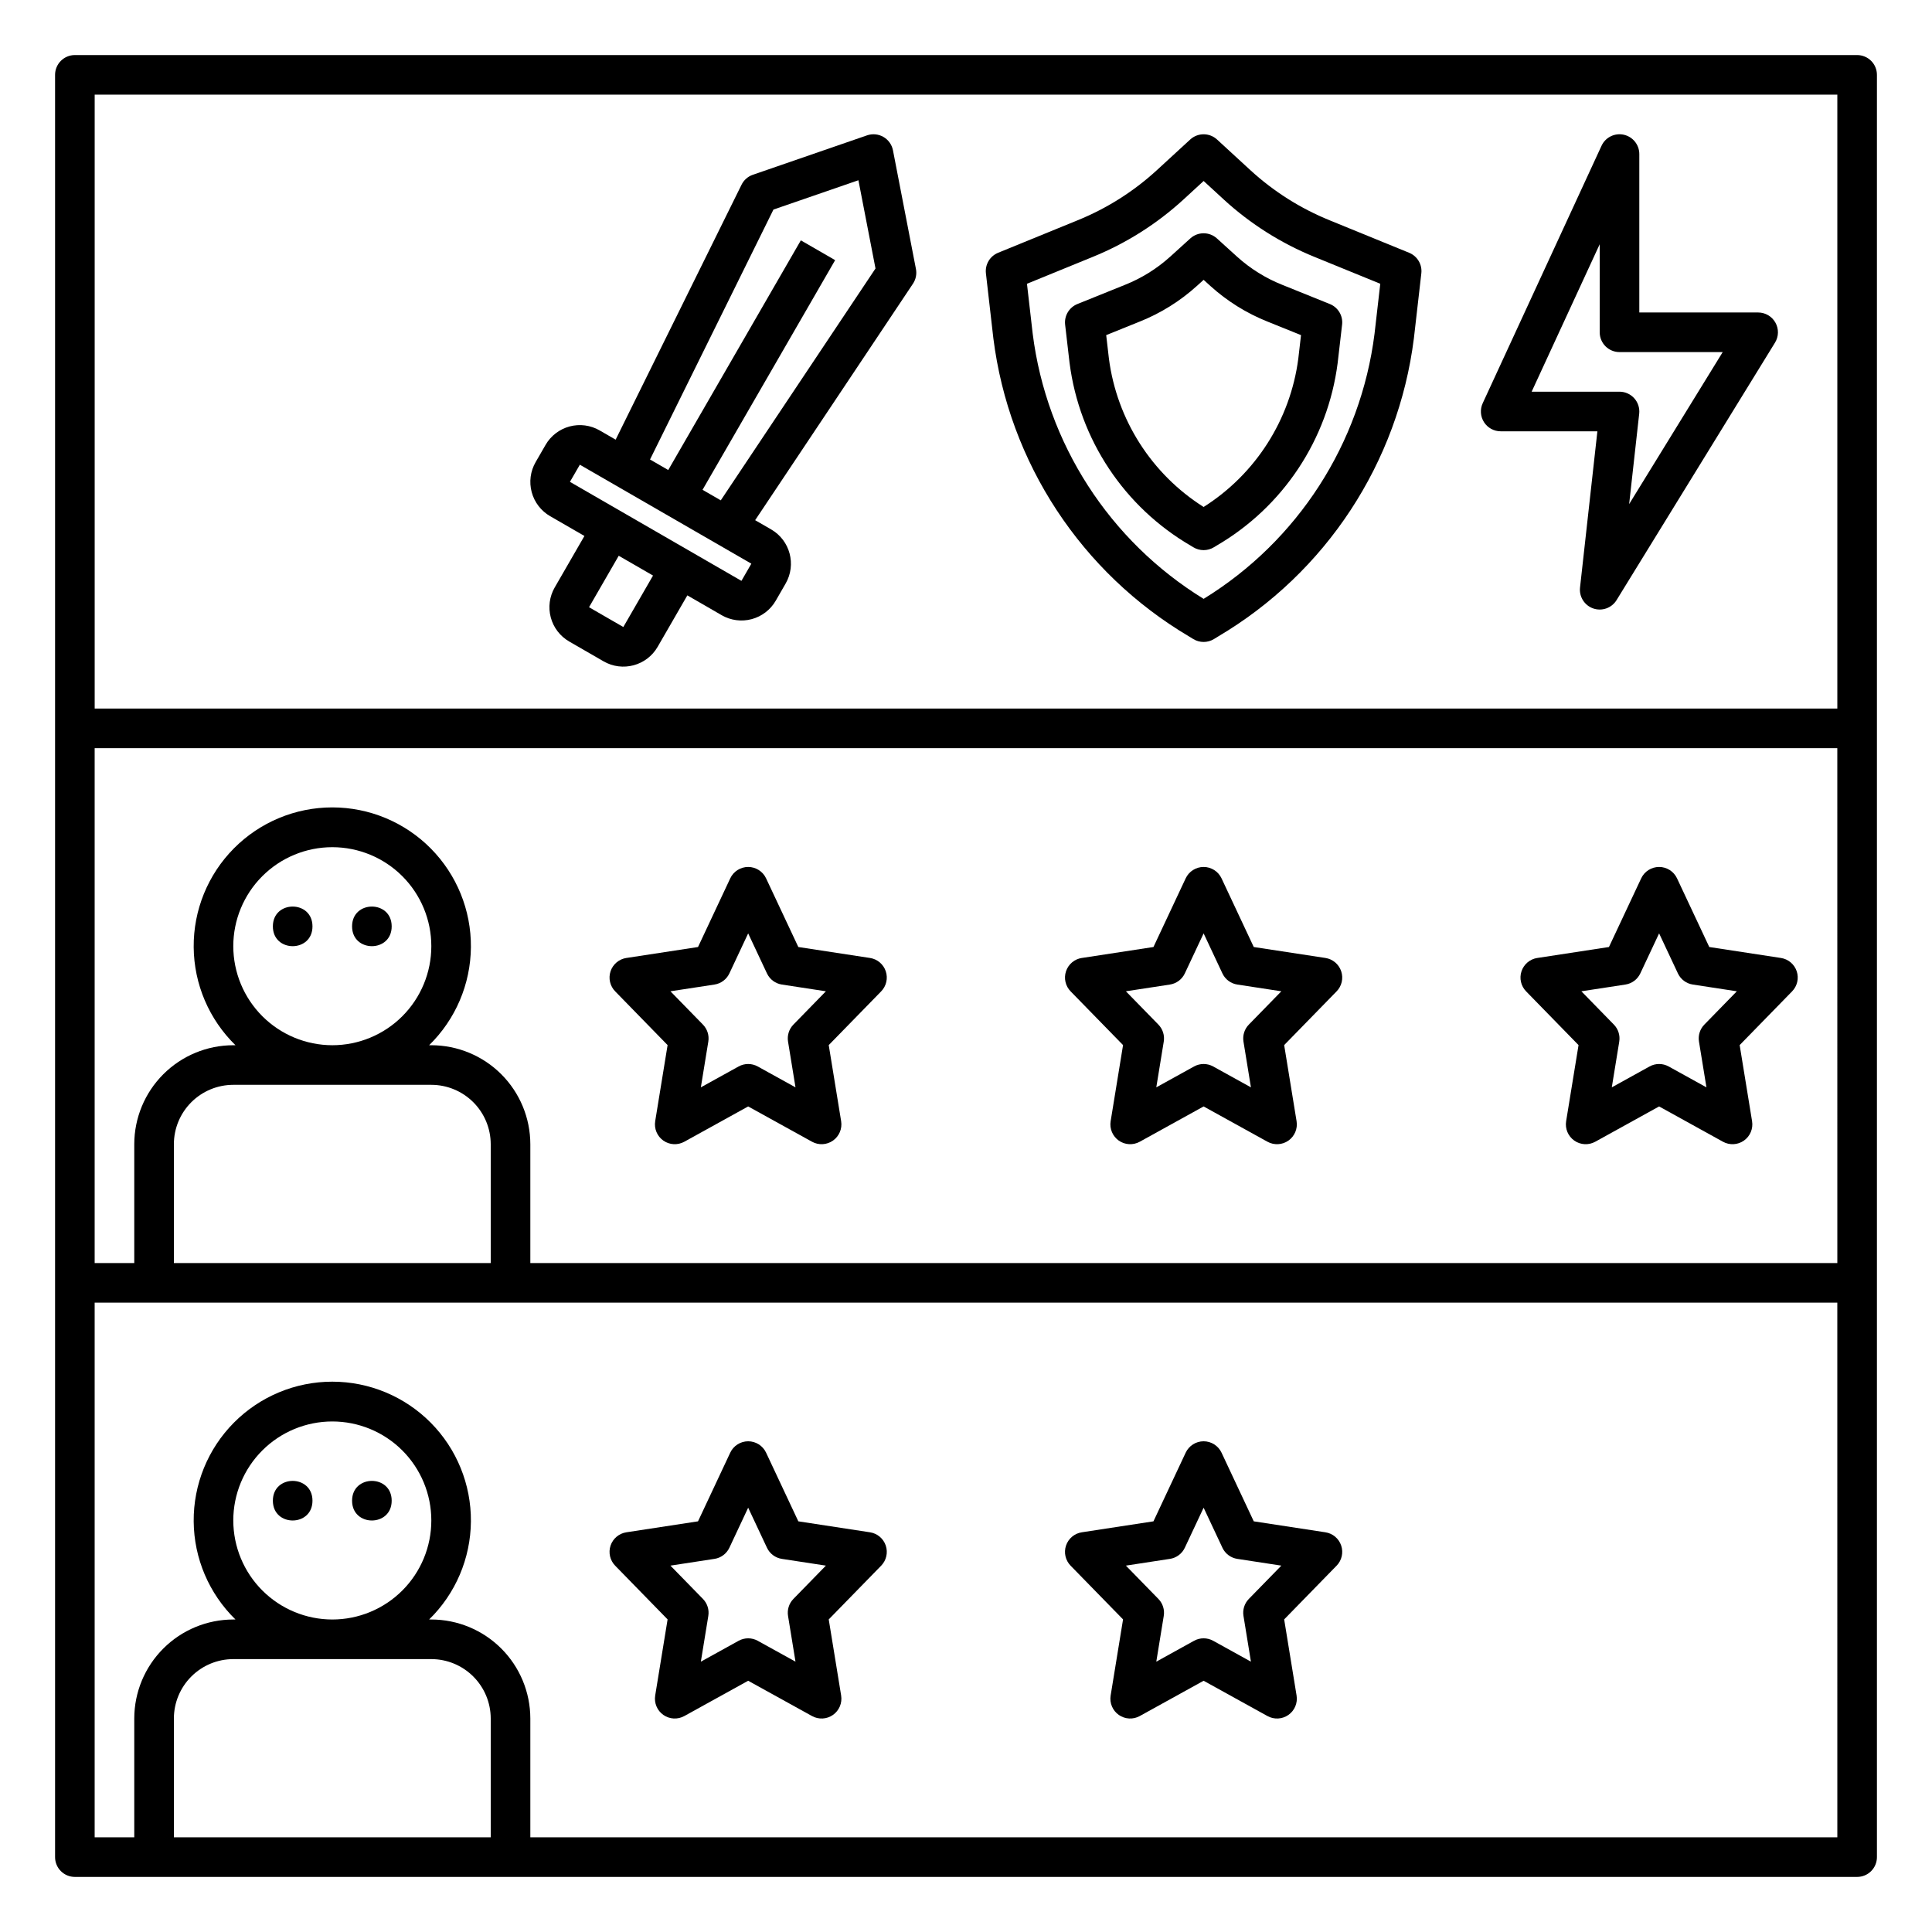
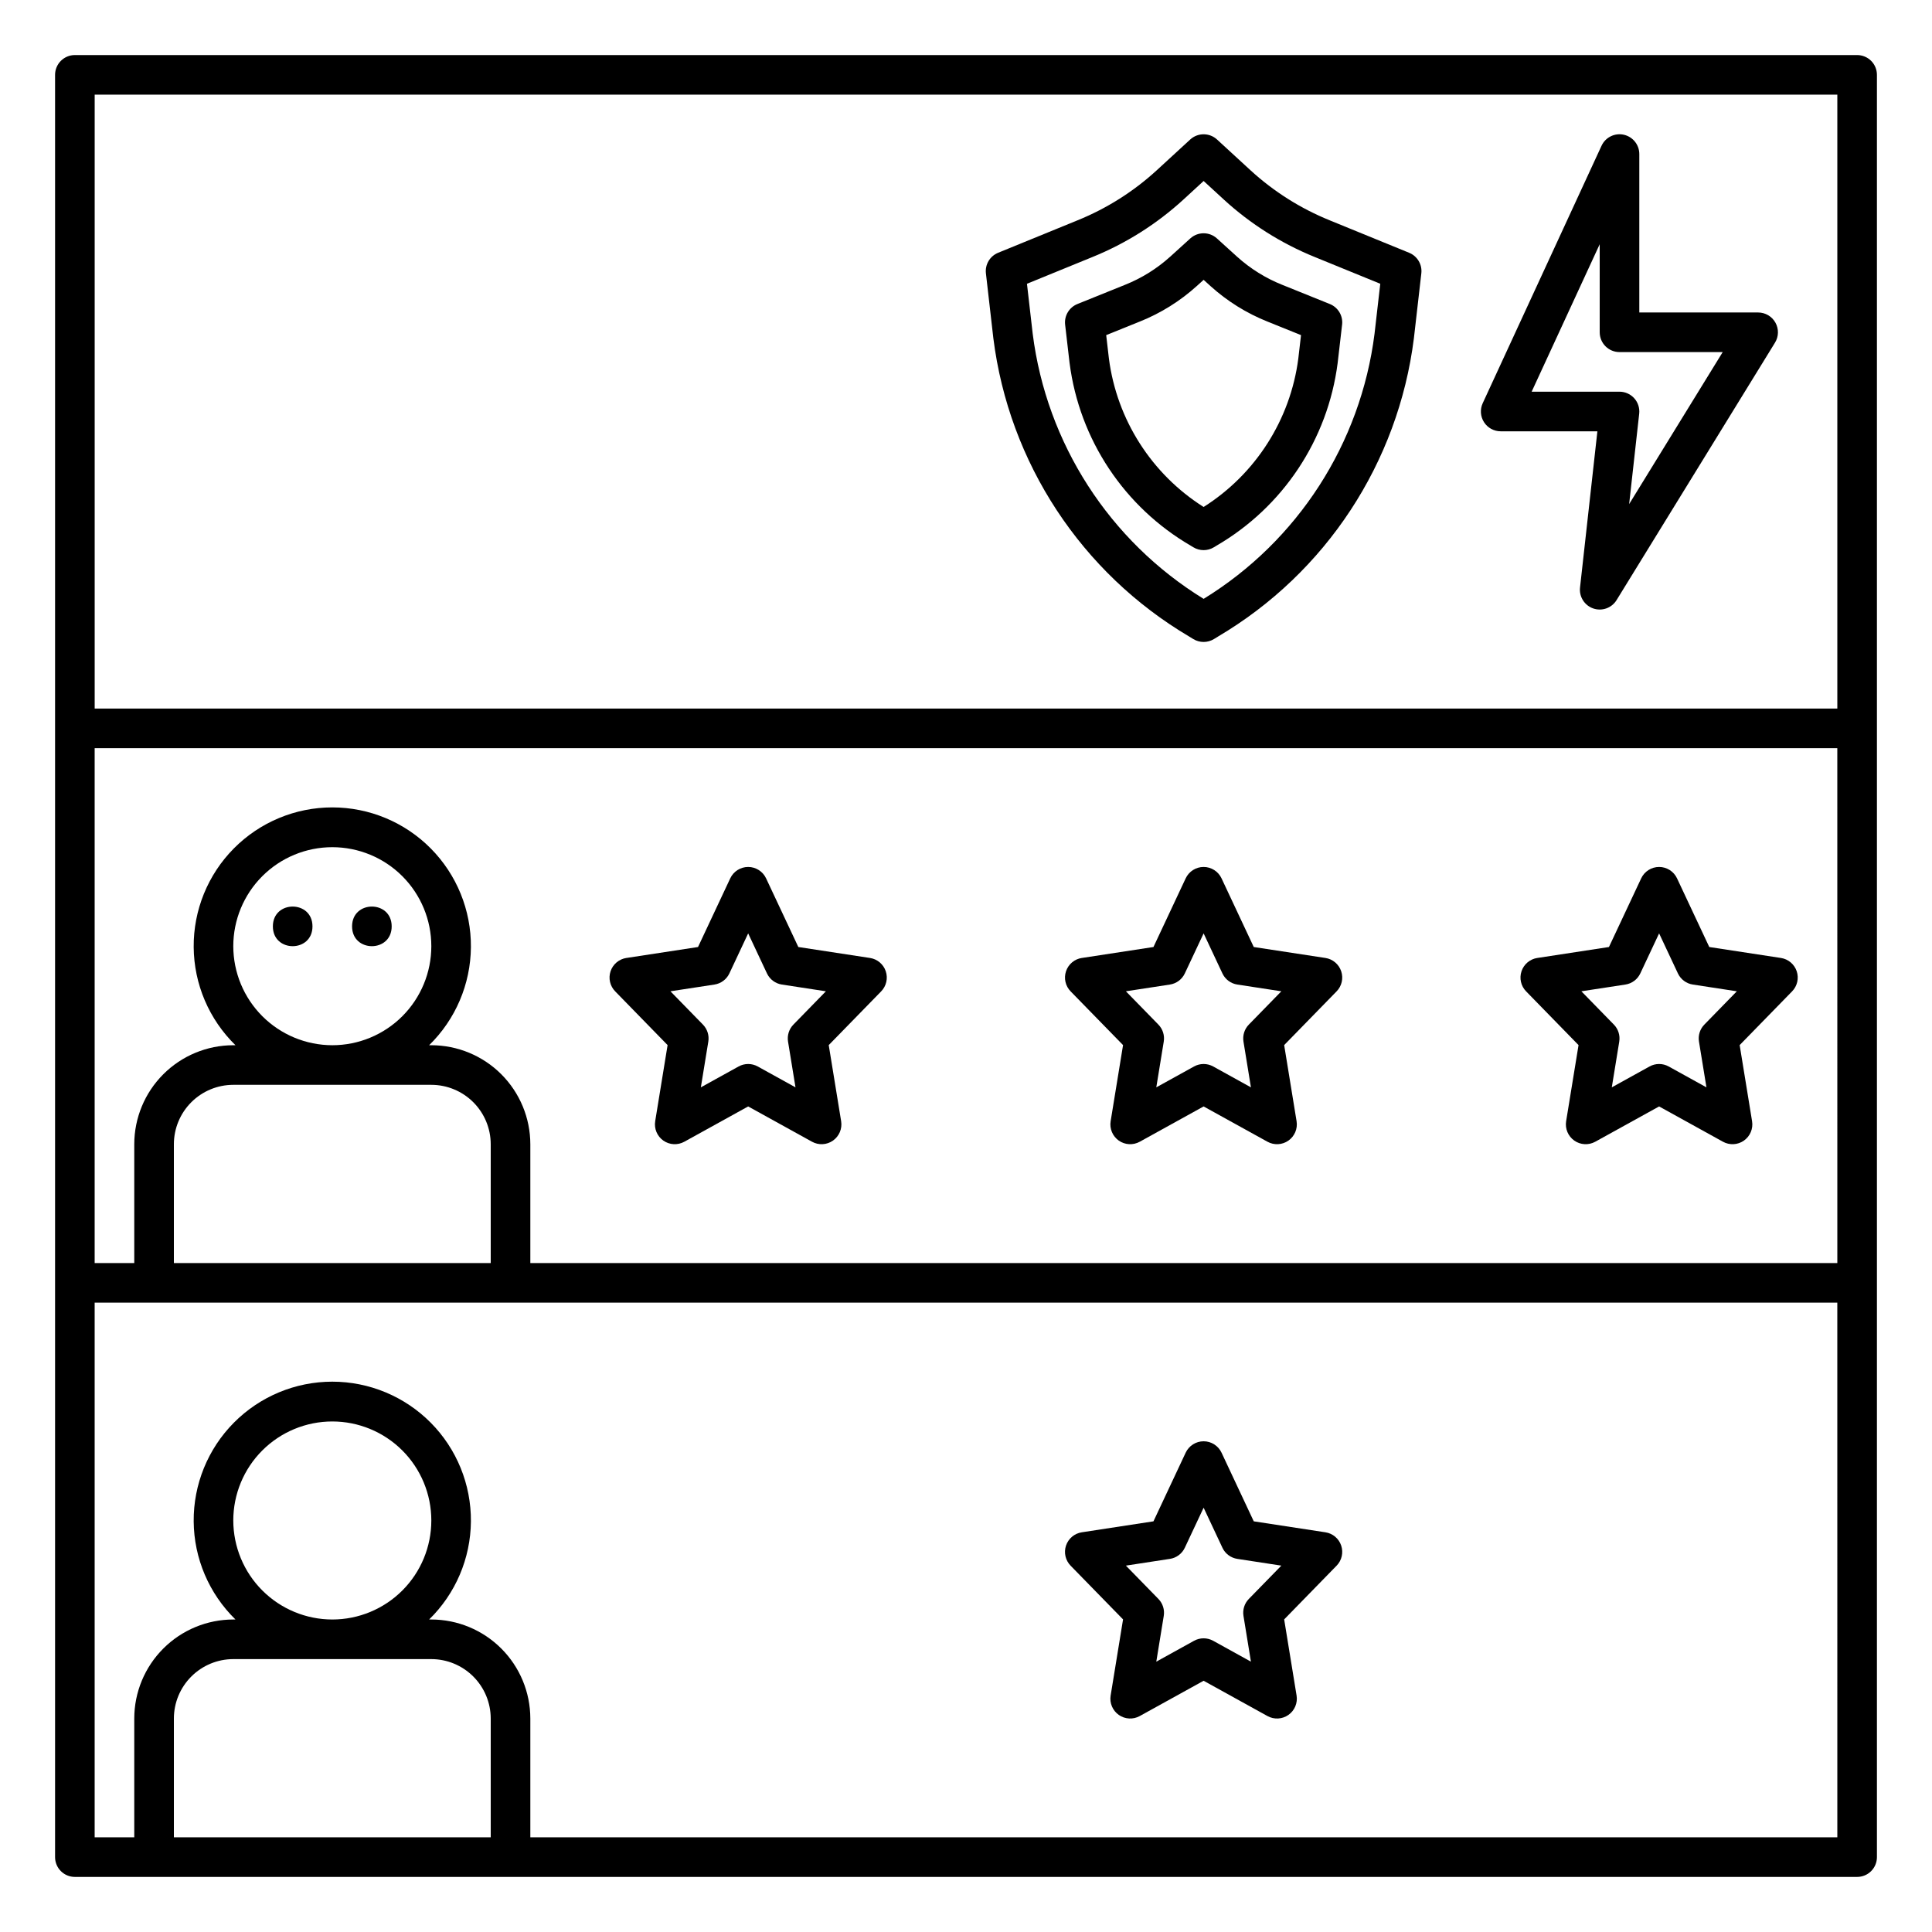
<svg xmlns="http://www.w3.org/2000/svg" fill="#000000" width="800px" height="800px" version="1.1" viewBox="144 144 512 512">
  <g>
-     <path d="m289.79 280.79 9.09 5.246-7.871 13.637c-1.391 2.41-1.77 5.273-1.047 7.965 0.719 2.688 2.481 4.981 4.891 6.371l9.09 5.246c5.019 2.898 11.438 1.18 14.34-3.84l7.871-13.637 9.086 5.246v0.004c2.41 1.391 5.277 1.77 7.965 1.051 2.691-0.723 4.984-2.481 6.375-4.891l2.621-4.547c2.894-5.019 1.176-11.434-3.836-14.34l-4.242-2.449 41.82-62.668c0.77-1.148 1.055-2.555 0.789-3.91l-6.086-31.441c-0.289-1.492-1.211-2.785-2.527-3.547-1.32-0.762-2.902-0.914-4.34-0.418l-30.27 10.449c-1.305 0.449-2.383 1.398-2.992 2.637l-33.363 67.559-4.242-2.449c-2.41-1.395-5.277-1.77-7.965-1.051-2.688 0.723-4.981 2.481-6.371 4.894l-2.621 4.543c-1.395 2.41-1.773 5.273-1.051 7.965 0.719 2.688 2.477 4.981 4.887 6.375zm19.398 29.375-9.09-5.246 7.871-13.637 9.09 5.246zm39.785-110.63 22.516-7.769 4.527 23.387-41.004 61.441-4.832-2.789 35.141-60.863-9.09-5.246-35.141 60.863-4.828-2.789zm-51.309 67.617 45.453 26.23-0.004 0.008h-0.004l-2.621 4.543-45.449-26.238z" />
    <path d="m459.18 312.71 1.051 0.645c1.684 1.027 3.797 1.027 5.481 0l1.055-0.645-0.004-0.004c28.617-16.895 47.793-46.094 51.934-79.066l1.969-17.199c0.27-2.336-1.051-4.562-3.227-5.453l-21.02-8.586v-0.004c-7.734-3.129-14.844-7.617-20.996-13.25l-8.898-8.18c-2.008-1.844-5.098-1.844-7.106 0l-8.898 8.18c-6.152 5.633-13.266 10.121-20.996 13.25l-21.02 8.59c-2.176 0.891-3.496 3.117-3.227 5.453l1.969 17.199c4.141 32.977 23.32 62.172 51.934 79.07zm-25.688-100.59c8.887-3.602 17.059-8.762 24.133-15.238l5.348-4.918 5.348 4.914v0.004c7.066 6.477 15.238 11.637 24.125 15.238l17.34 7.082-1.52 13.25c-3.672 29.07-20.328 54.91-45.293 70.254-24.965-15.348-41.621-41.184-45.297-70.254l-1.52-13.25z" />
    <path d="m459.62 288.65 0.629 0.383h0.004c1.668 1.012 3.766 1.012 5.438 0l0.629-0.383h-0.004c17.672-10.254 29.566-28.152 32.172-48.418l1.18-10.188h0.004c0.273-2.348-1.059-4.586-3.25-5.473l-12.609-5.086c-4.402-1.754-8.457-4.281-11.977-7.457l-5.34-4.844c-2-1.816-5.051-1.816-7.051 0l-5.34 4.844c-3.519 3.176-7.574 5.703-11.977 7.457l-12.609 5.086c-2.191 0.887-3.523 3.125-3.25 5.473l1.18 10.188h0.004c2.606 20.266 14.496 38.164 32.168 48.418zm-13.566-59.434v0.004c5.551-2.219 10.664-5.406 15.102-9.418l1.816-1.645 1.812 1.648c4.438 4.008 9.551 7.195 15.102 9.414l8.898 3.59-0.719 6.215c-2.106 16.188-11.301 30.598-25.094 39.328-13.797-8.73-22.992-23.141-25.098-39.328l-0.719-6.215z" />
    <path d="m636.16 158.59h-472.32c-2.898 0-5.246 2.348-5.246 5.246v472.32c0 1.391 0.551 2.727 1.535 3.711s2.32 1.535 3.711 1.535h472.32c1.391 0 2.727-0.551 3.711-1.535s1.535-2.32 1.535-3.711v-472.32c0-1.391-0.551-2.727-1.535-3.711-0.984-0.98-2.32-1.535-3.711-1.535zm-362.11 472.32h-83.969v-31.488c0.004-4.172 1.664-8.176 4.617-11.125 2.949-2.953 6.953-4.613 11.125-4.617h52.48c4.176 0.004 8.176 1.664 11.129 4.617 2.953 2.949 4.613 6.953 4.617 11.125zm-68.227-83.969c0-6.957 2.766-13.633 7.688-18.555 4.922-4.918 11.594-7.684 18.555-7.684 6.957 0 13.633 2.766 18.555 7.684 4.922 4.922 7.684 11.598 7.684 18.555 0 6.961-2.762 13.637-7.684 18.555-4.922 4.922-11.598 7.688-18.555 7.688-6.957-0.008-13.625-2.777-18.547-7.695-4.918-4.918-7.684-11.59-7.695-18.547zm425.09 83.969h-346.37v-31.488c-0.008-6.957-2.777-13.625-7.695-18.543-4.918-4.922-11.59-7.688-18.547-7.695h-0.578c7.008-6.844 10.996-16.199 11.074-25.992 0.078-9.793-3.758-19.215-10.652-26.168-6.898-6.953-16.289-10.867-26.082-10.867s-19.184 3.914-26.082 10.867c-6.898 6.953-10.73 16.375-10.652 26.168 0.078 9.793 4.066 19.148 11.074 25.992h-0.582c-6.957 0.008-13.625 2.773-18.543 7.695-4.922 4.918-7.688 11.586-7.695 18.543v31.488h-10.496v-141.7h461.82zm-372.61-199.42c4.176 0.004 8.176 1.664 11.129 4.613 2.953 2.953 4.613 6.953 4.617 11.129v31.488h-83.969v-31.488c0.004-4.176 1.664-8.176 4.617-11.129 2.949-2.949 6.953-4.609 11.125-4.613zm-52.48-36.738c0-6.957 2.766-13.633 7.688-18.555 4.922-4.922 11.594-7.684 18.555-7.684 6.957 0 13.633 2.762 18.555 7.684 4.922 4.922 7.684 11.598 7.684 18.555 0 6.961-2.762 13.633-7.684 18.555-4.922 4.922-11.598 7.688-18.555 7.688-6.957-0.012-13.625-2.777-18.547-7.695-4.918-4.922-7.684-11.59-7.695-18.547zm425.09 83.969h-346.37v-31.488c-0.008-6.957-2.777-13.625-7.695-18.547-4.918-4.918-11.59-7.684-18.547-7.691h-0.578c7.008-6.844 10.996-16.199 11.074-25.992 0.078-9.797-3.758-19.215-10.652-26.168-6.898-6.957-16.289-10.867-26.082-10.867s-19.184 3.91-26.082 10.867c-6.898 6.953-10.73 16.371-10.652 26.168 0.078 9.793 4.066 19.148 11.074 25.992h-0.582c-6.957 0.008-13.625 2.773-18.543 7.691-4.922 4.922-7.688 11.59-7.695 18.547v31.488h-10.496v-136.45h461.82zm0-146.95h-461.82v-162.69h461.82z" />
-     <path d="m541.7 258.3h25.625l-4.602 41.406c-0.27 2.441 1.188 4.742 3.512 5.543 2.32 0.797 4.887-0.121 6.172-2.215l41.984-68.223c1-1.621 1.043-3.652 0.113-5.312-0.926-1.66-2.68-2.688-4.582-2.688h-31.488v-41.984c0-2.461-1.715-4.594-4.121-5.125-2.406-0.527-4.859 0.691-5.891 2.93l-31.488 68.223c-0.75 1.625-0.621 3.519 0.344 5.027 0.965 1.508 2.633 2.418 4.422 2.418zm26.238-49.578v23.34c0 1.391 0.555 2.727 1.539 3.711 0.984 0.984 2.32 1.535 3.711 1.535h27.344l-24.793 40.285 2.664-23.961c0.164-1.484-0.309-2.969-1.305-4.078-0.996-1.113-2.418-1.75-3.91-1.75h-23.285z" />
-     <path d="m247.8 541.7c0 6.996-10.496 6.996-10.496 0 0-6.996 10.496-6.996 10.496 0" />
-     <path d="m226.81 541.7c0 6.996-10.496 6.996-10.496 0 0-6.996 10.496-6.996 10.496 0" />
+     <path d="m541.7 258.3h25.625l-4.602 41.406c-0.27 2.441 1.188 4.742 3.512 5.543 2.32 0.797 4.887-0.121 6.172-2.215l41.984-68.223c1-1.621 1.043-3.652 0.113-5.312-0.926-1.66-2.68-2.688-4.582-2.688h-31.488v-41.984c0-2.461-1.715-4.594-4.121-5.125-2.406-0.527-4.859 0.691-5.891 2.93l-31.488 68.223c-0.75 1.625-0.621 3.519 0.344 5.027 0.965 1.508 2.633 2.418 4.422 2.418zm26.238-49.578v23.34c0 1.391 0.555 2.727 1.539 3.711 0.984 0.984 2.32 1.535 3.711 1.535h27.344l-24.793 40.285 2.664-23.961c0.164-1.484-0.309-2.969-1.305-4.078-0.996-1.113-2.418-1.75-3.91-1.75h-23.285" />
    <path d="m247.8 389.5c0 6.996-10.496 6.996-10.496 0 0-7 10.496-7 10.496 0" />
    <path d="m226.81 389.5c0 6.996-10.496 6.996-10.496 0 0-7 10.496-7 10.496 0" />
    <path d="m320.92 420.96-3.289 20.172h0.004c-0.324 1.984 0.512 3.977 2.156 5.137 1.645 1.156 3.801 1.273 5.562 0.301l16.918-9.352 16.922 9.352c1.758 0.973 3.918 0.855 5.559-0.301 1.645-1.16 2.481-3.152 2.16-5.137l-3.289-20.172 13.895-14.238c1.371-1.406 1.844-3.465 1.219-5.328-0.625-1.867-2.238-3.227-4.184-3.523l-18.988-2.902-8.543-18.195c-0.863-1.844-2.715-3.019-4.75-3.019-2.035 0-3.887 1.176-4.75 3.019l-8.539 18.195-18.988 2.906v-0.004c-1.945 0.297-3.562 1.656-4.188 3.523-0.625 1.863-0.152 3.922 1.223 5.328zm12.414-16.043c1.73-0.262 3.215-1.371 3.961-2.957l4.977-10.605 4.981 10.609v-0.004c0.742 1.586 2.227 2.695 3.957 2.957l11.66 1.785-8.609 8.824c-1.164 1.191-1.691 2.867-1.422 4.512l1.977 12.121-10.004-5.531c-1.578-0.875-3.496-0.875-5.078 0l-10 5.531 1.977-12.121c0.27-1.645-0.262-3.32-1.426-4.512l-8.613-8.824z" />
    <path d="m441.62 420.96-3.289 20.172c-0.324 1.984 0.516 3.977 2.156 5.137 1.645 1.156 3.805 1.273 5.562 0.301l16.922-9.352 16.918 9.352c1.758 0.973 3.918 0.855 5.562-0.301 1.641-1.16 2.481-3.152 2.156-5.137l-3.289-20.172 13.895-14.238c1.375-1.406 1.844-3.465 1.219-5.328-0.625-1.867-2.238-3.227-4.184-3.523l-18.988-2.902-8.539-18.195c-0.867-1.844-2.719-3.019-4.75-3.019-2.035 0-3.887 1.176-4.754 3.019l-8.539 18.195-18.988 2.906v-0.004c-1.945 0.297-3.559 1.656-4.184 3.523-0.625 1.863-0.156 3.922 1.219 5.328zm12.414-16.043h-0.004c1.73-0.262 3.219-1.371 3.961-2.957l4.981-10.605 4.981 10.609-0.004-0.004c0.742 1.586 2.231 2.695 3.961 2.957l11.66 1.785-8.613 8.824c-1.164 1.191-1.691 2.867-1.422 4.512l1.977 12.121-10-5.531c-1.582-0.875-3.5-0.875-5.082 0l-10 5.531 1.977-12.121c0.27-1.645-0.258-3.32-1.422-4.512l-8.613-8.824z" />
    <path d="m562.33 420.96-3.289 20.172c-0.32 1.984 0.516 3.977 2.16 5.137 1.641 1.156 3.801 1.273 5.559 0.301l16.922-9.352 16.918 9.352c1.762 0.973 3.922 0.855 5.562-0.301 1.645-1.16 2.481-3.152 2.156-5.137l-3.289-20.172 13.895-14.238c1.375-1.406 1.848-3.465 1.223-5.328-0.625-1.867-2.242-3.227-4.188-3.523l-18.984-2.902-8.543-18.195c-0.863-1.844-2.715-3.019-4.75-3.019-2.035 0-3.887 1.176-4.75 3.019l-8.543 18.195-18.988 2.906v-0.004c-1.945 0.297-3.559 1.656-4.184 3.523-0.625 1.863-0.152 3.922 1.219 5.328zm12.414-16.043c1.73-0.262 3.215-1.371 3.957-2.957l4.981-10.605 4.981 10.609-0.004-0.004c0.746 1.586 2.231 2.695 3.961 2.957l11.66 1.785-8.609 8.824c-1.164 1.191-1.695 2.867-1.422 4.512l1.977 12.121-10.004-5.531c-1.582-0.875-3.5-0.875-5.078 0l-10 5.531 1.977-12.121h-0.004c0.27-1.645-0.258-3.32-1.422-4.512l-8.613-8.824z" />
-     <path d="m320.92 573.16-3.289 20.172h0.004c-0.324 1.984 0.512 3.981 2.156 5.137 1.645 1.156 3.801 1.273 5.562 0.301l16.918-9.352 16.922 9.352c1.758 0.973 3.918 0.855 5.559-0.301 1.645-1.156 2.481-3.152 2.16-5.137l-3.289-20.172 13.895-14.238v0.004c1.371-1.41 1.844-3.469 1.219-5.332-0.625-1.867-2.238-3.223-4.184-3.519l-18.988-2.906-8.543-18.195c-0.863-1.84-2.715-3.019-4.75-3.019-2.035 0-3.887 1.18-4.75 3.019l-8.539 18.195-18.988 2.906c-1.945 0.297-3.562 1.656-4.188 3.519-0.625 1.863-0.152 3.922 1.223 5.332zm12.414-16.043v0.004c1.73-0.262 3.215-1.371 3.961-2.957l4.977-10.609 4.981 10.609c0.742 1.586 2.227 2.695 3.957 2.957l11.66 1.785-8.609 8.824c-1.164 1.191-1.691 2.863-1.422 4.508l1.977 12.121-10.004-5.531c-1.578-0.875-3.496-0.875-5.078 0l-10 5.531 1.977-12.121c0.27-1.645-0.262-3.316-1.426-4.508l-8.613-8.824z" />
    <path d="m441.62 573.16-3.289 20.172c-0.324 1.984 0.516 3.981 2.156 5.137 1.645 1.156 3.805 1.273 5.562 0.301l16.922-9.352 16.918 9.352c1.758 0.973 3.918 0.855 5.562-0.301 1.641-1.156 2.481-3.152 2.156-5.137l-3.289-20.172 13.895-14.238v0.004c1.375-1.41 1.844-3.469 1.219-5.332-0.625-1.867-2.238-3.223-4.184-3.519l-18.988-2.906-8.539-18.195c-0.867-1.84-2.719-3.019-4.75-3.019-2.035 0-3.887 1.18-4.754 3.019l-8.539 18.195-18.988 2.906c-1.945 0.297-3.559 1.656-4.184 3.519-0.625 1.863-0.156 3.922 1.219 5.332zm12.414-16.043-0.004 0.004c1.73-0.262 3.219-1.371 3.961-2.957l4.981-10.609 4.981 10.609h-0.004c0.742 1.586 2.231 2.695 3.961 2.957l11.66 1.785-8.613 8.824c-1.164 1.191-1.691 2.863-1.422 4.508l1.977 12.121-10-5.531c-1.582-0.875-3.5-0.875-5.082 0l-10 5.531 1.977-12.121c0.27-1.645-0.258-3.316-1.422-4.508l-8.613-8.824z" />
  </g>
</svg>